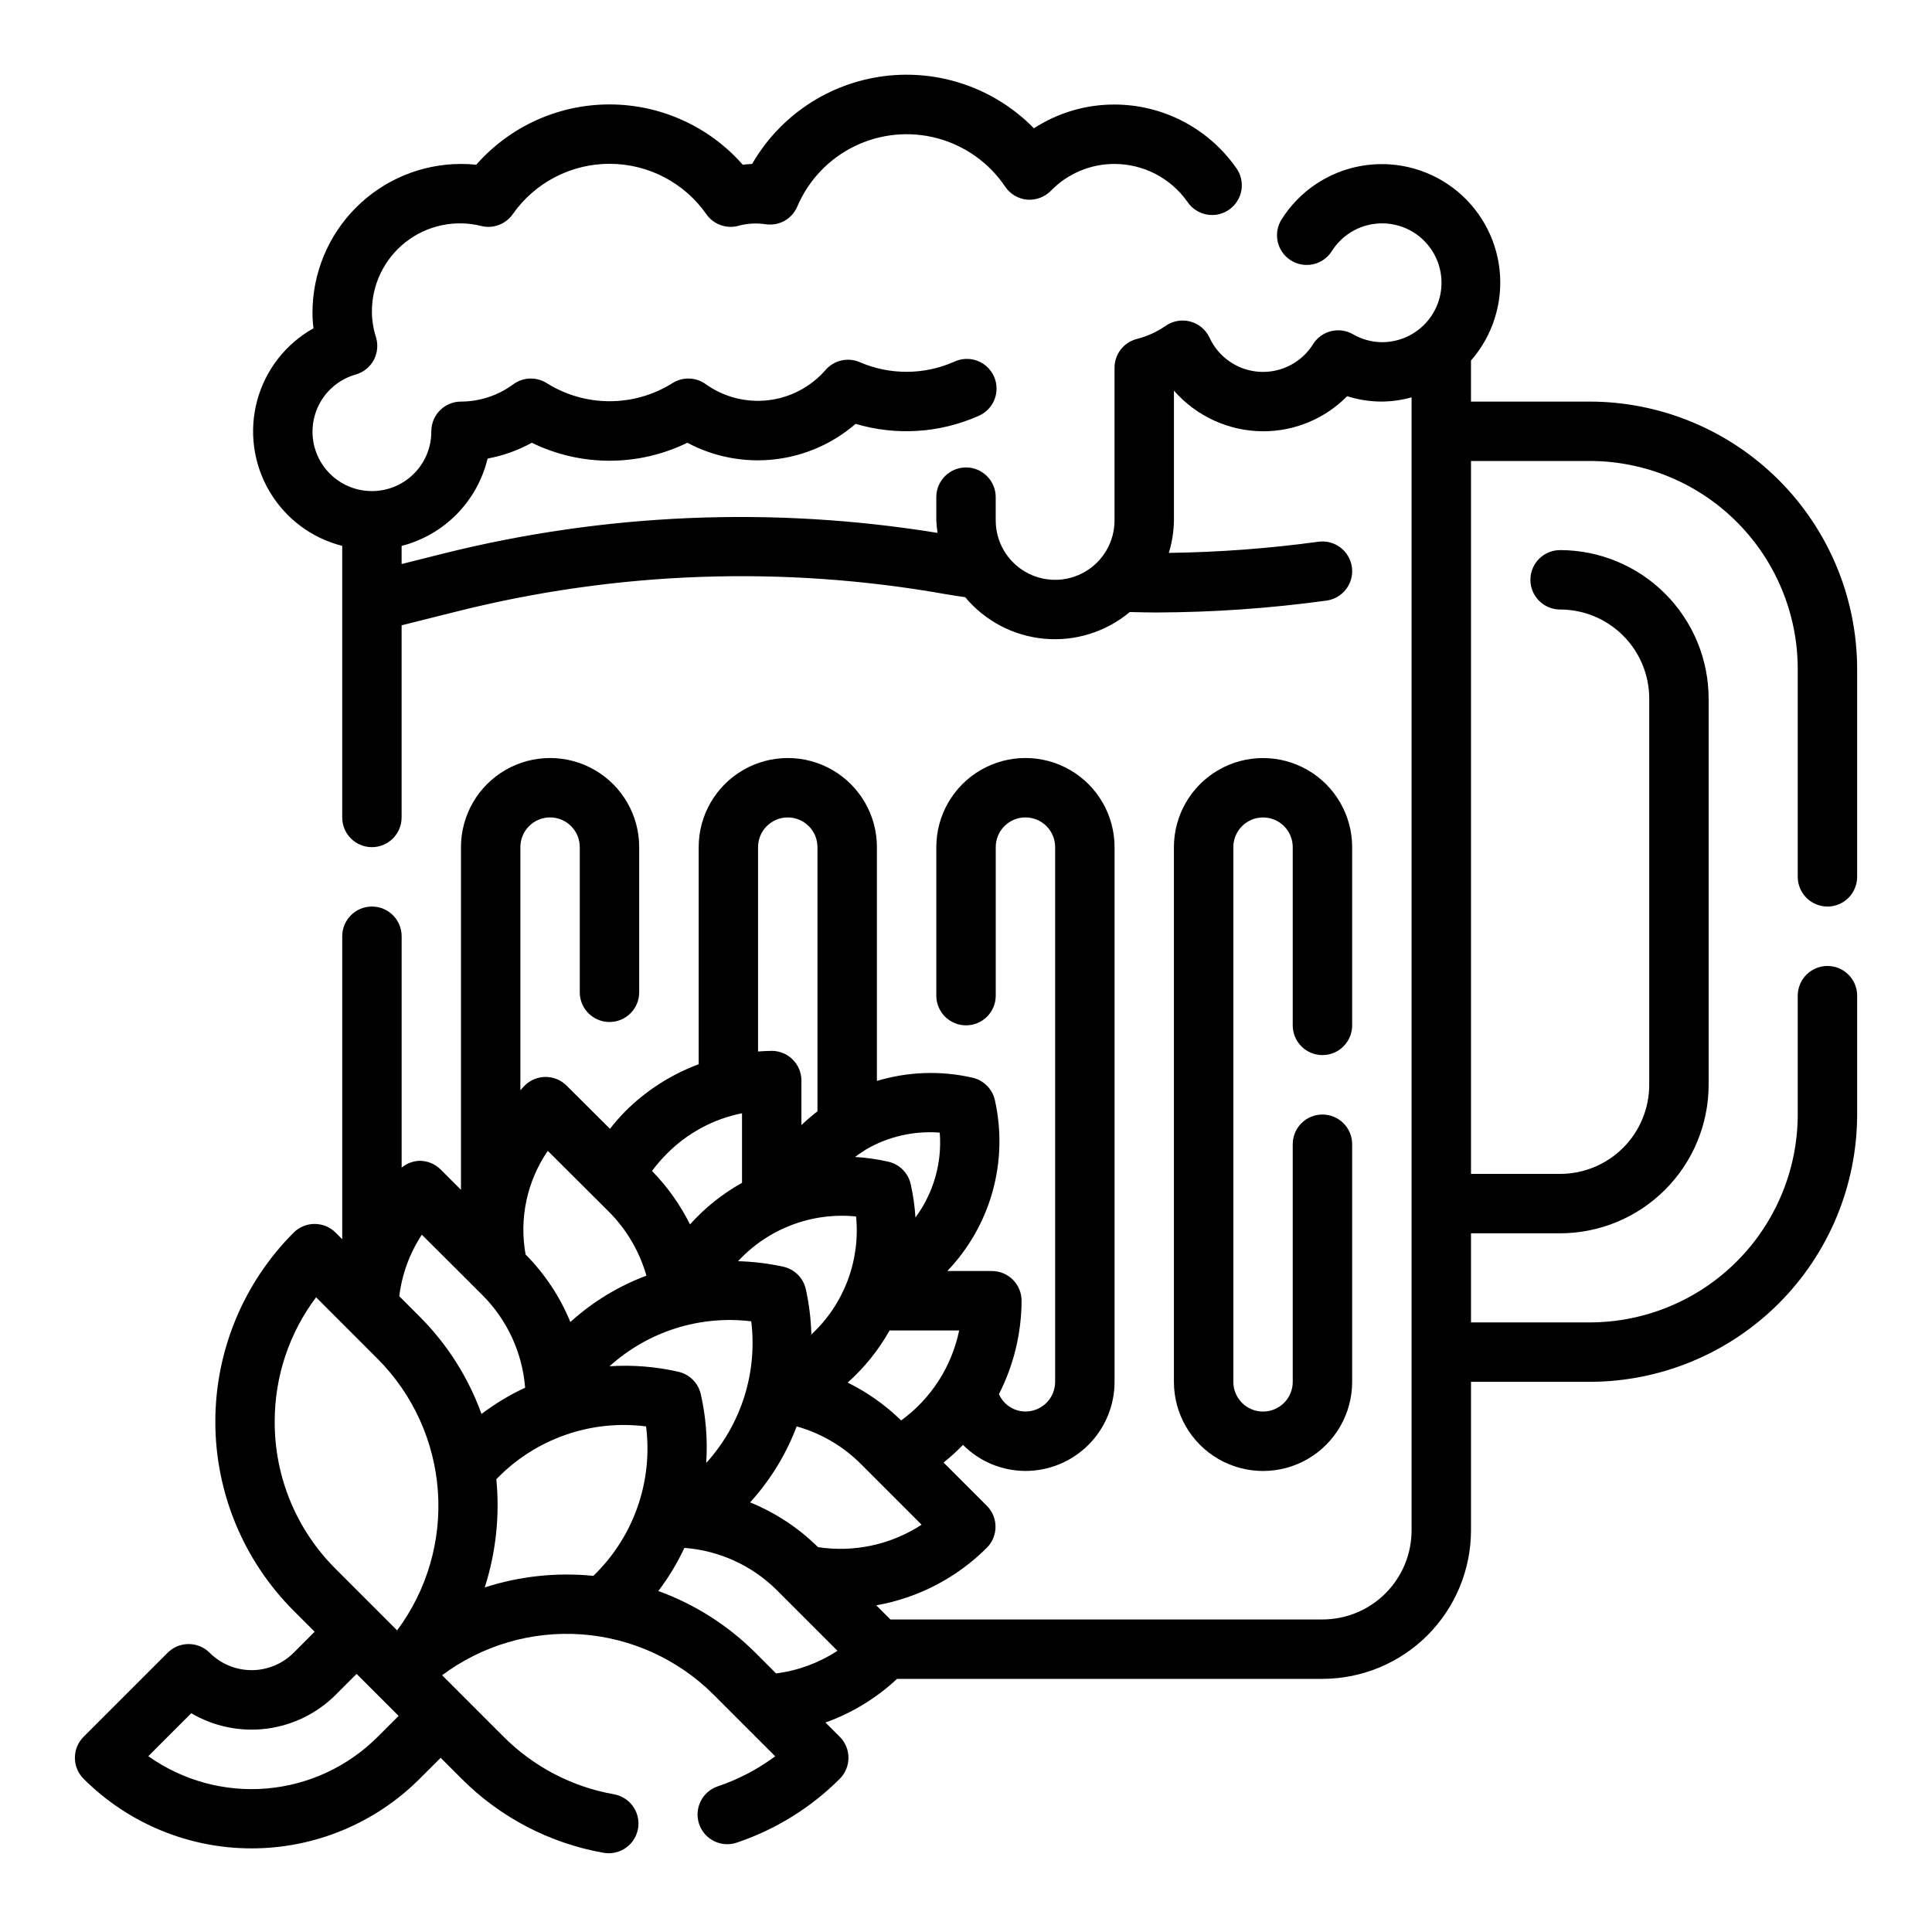
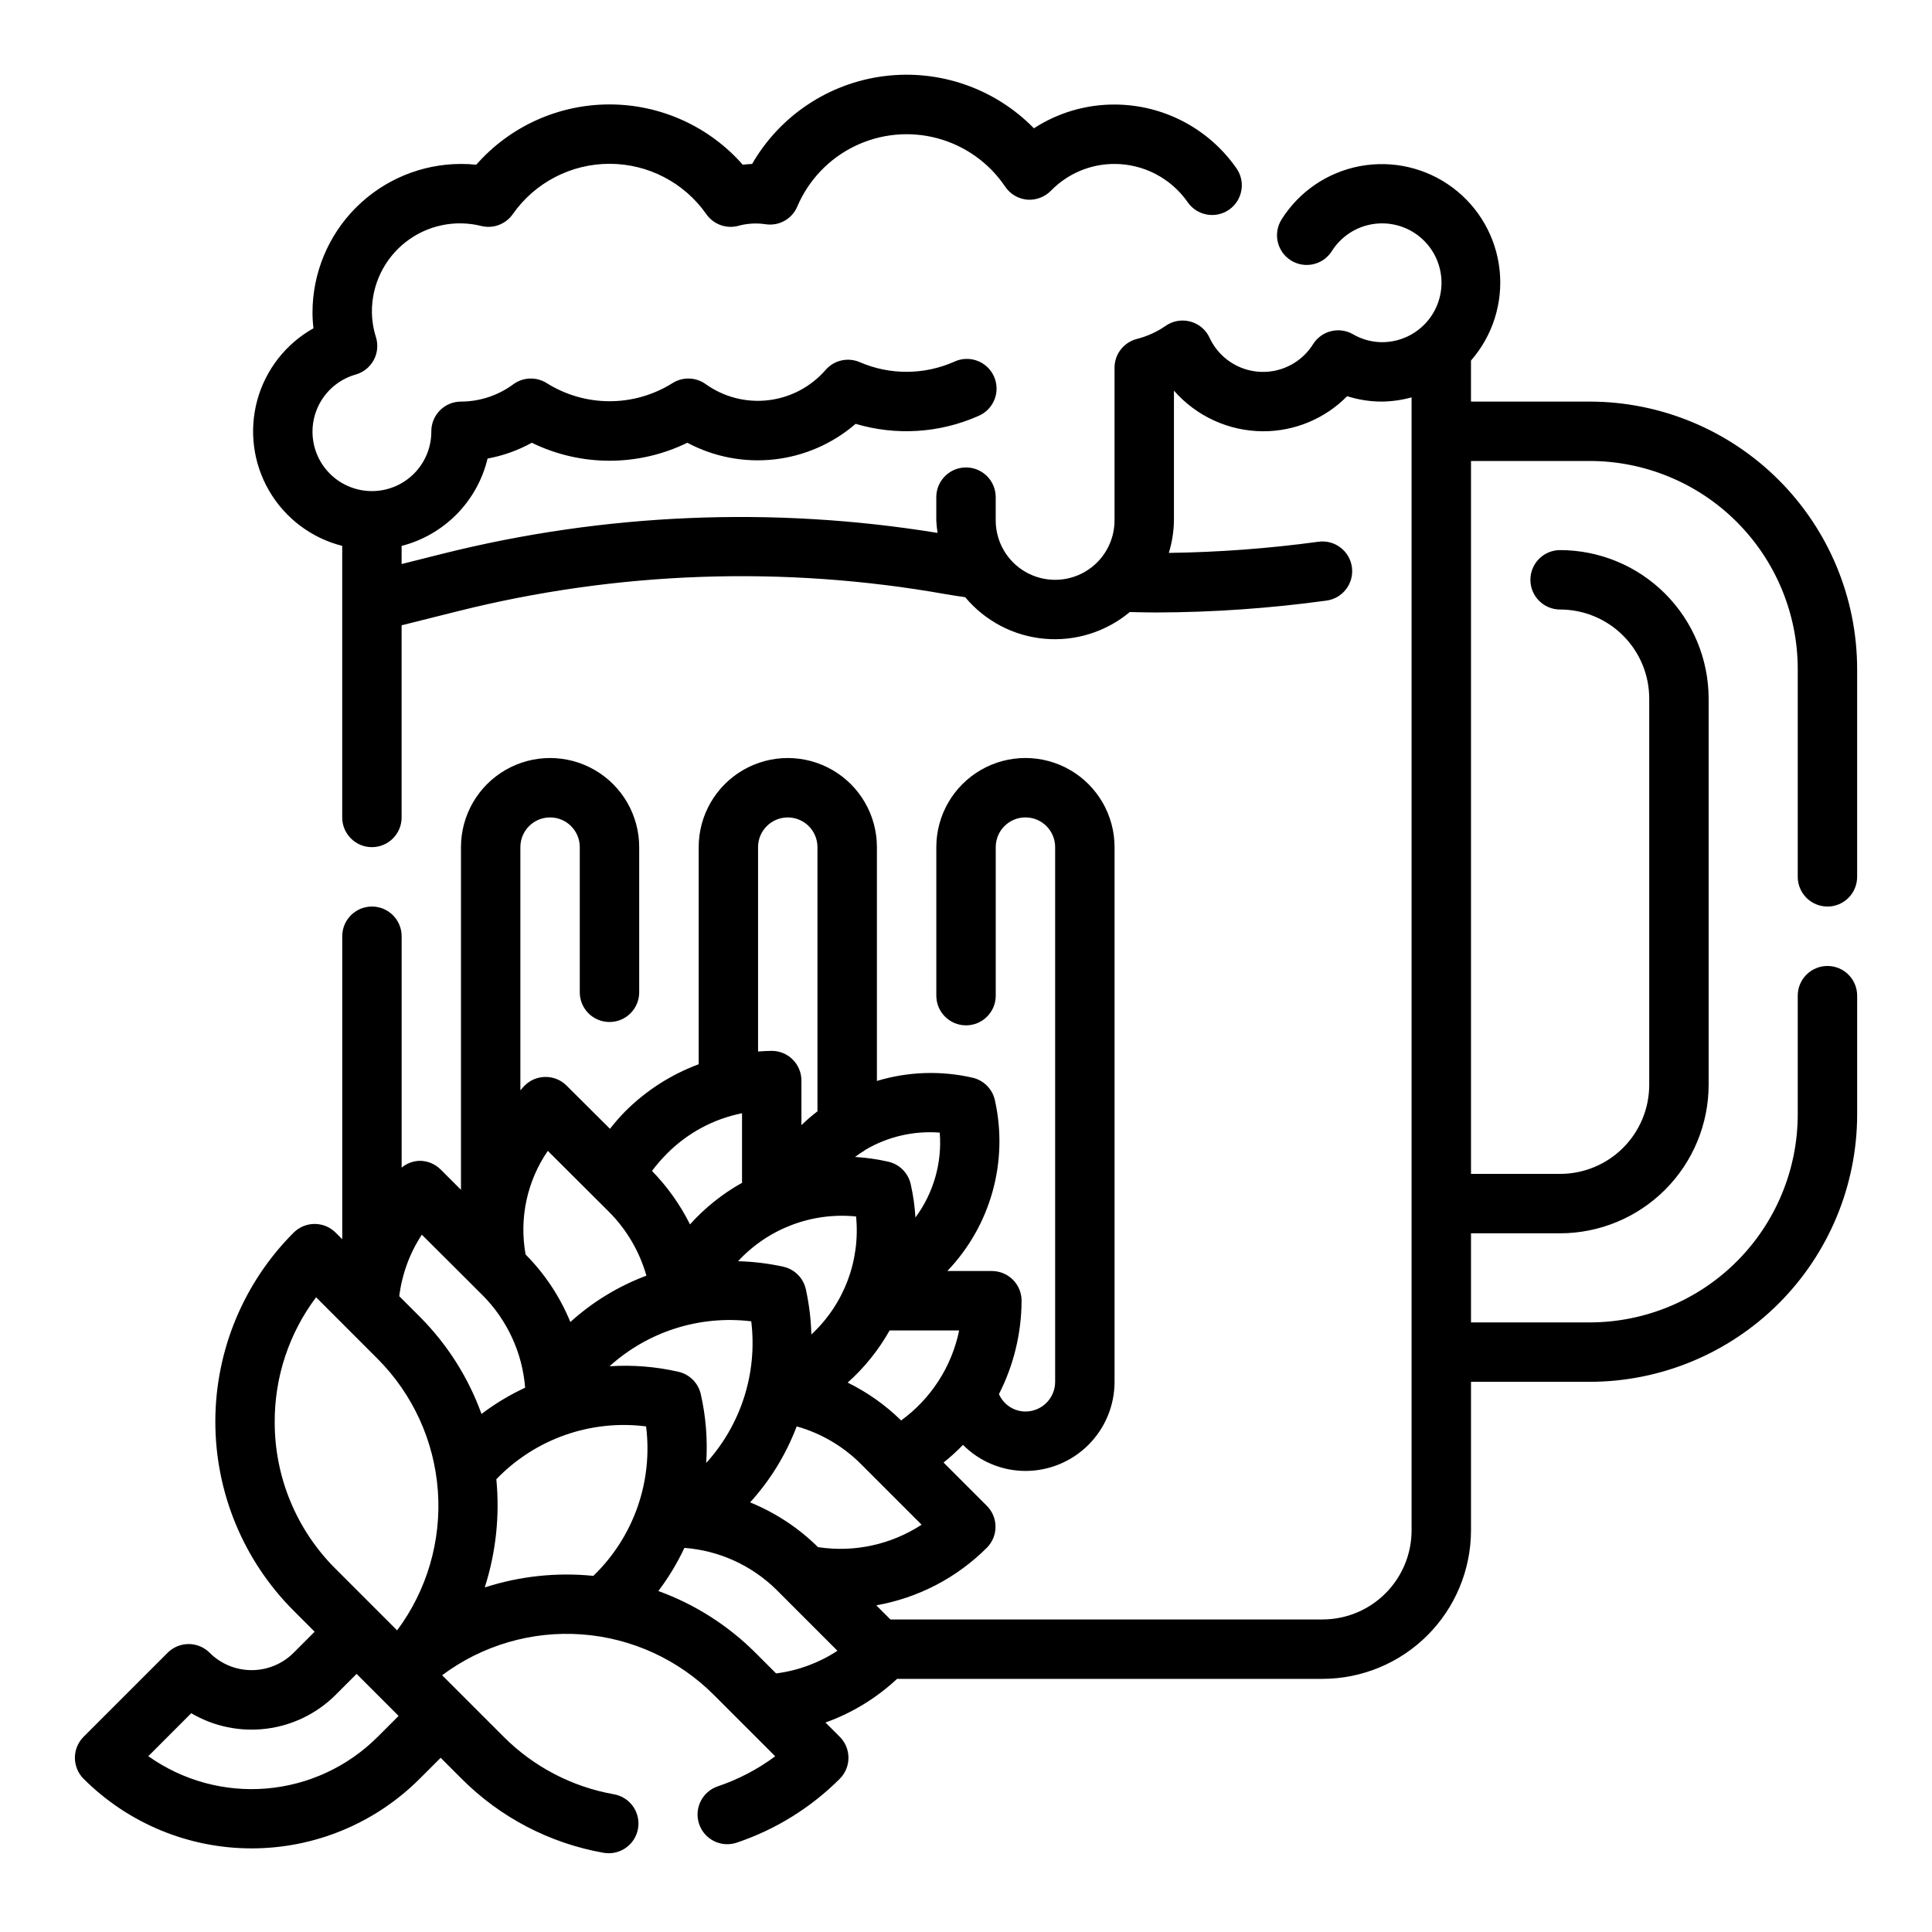
<svg xmlns="http://www.w3.org/2000/svg" fill="#000000" width="800px" height="800px" version="1.1" viewBox="144 144 512 512">
  <g>
    <path d="m628.29 384.25c2.086 0 4.09-0.828 5.566-2.305 1.473-1.477 2.305-3.481 2.305-5.566v-55.105c-0.023-18.781-7.496-36.789-20.777-50.07s-31.289-20.754-50.07-20.777h-31.488v-10.879c5.758-6.586 8.508-15.281 7.586-23.98-0.926-8.703-5.441-16.621-12.453-21.852-7.016-5.231-15.898-7.297-24.5-5.699-8.605 1.598-16.148 6.715-20.816 14.117-2.328 3.672-1.234 8.535 2.438 10.863 3.676 2.324 8.539 1.23 10.863-2.441 2.973-4.723 8.215-7.519 13.789-7.356 5.578 0.164 10.648 3.266 13.336 8.152 2.688 4.891 2.586 10.832-0.262 15.629-2.848 4.793-8.02 7.723-13.598 7.703-2.707-0.027-5.356-0.758-7.691-2.125-3.652-2.07-8.285-0.91-10.531 2.637-2 3.207-5.094 5.582-8.707 6.684-3.613 1.102-7.508 0.855-10.953-0.691-3.449-1.547-6.219-4.293-7.797-7.727-0.992-2.102-2.859-3.66-5.109-4.254-2.246-0.598-4.641-0.168-6.543 1.168-2.32 1.602-4.91 2.773-7.644 3.465-3.457 0.91-5.871 4.035-5.871 7.613v40.461c0 5.625-3 10.824-7.871 13.637-4.871 2.812-10.875 2.812-15.746 0-4.871-2.812-7.871-8.012-7.871-13.637v-6.164c0-4.348-3.523-7.871-7.871-7.871s-7.875 3.523-7.875 7.871v6.164c0.055 1.109 0.168 2.215 0.34 3.312-43.633-7.098-88.258-5.223-131.14 5.512l-10.895 2.738v-4.801c5.543-1.426 10.594-4.332 14.605-8.41 4.016-4.082 6.84-9.176 8.176-14.742 4.106-0.754 8.062-2.168 11.715-4.188 13.004 6.352 28.211 6.352 41.219 0 7.07 3.766 15.117 5.305 23.078 4.41 7.961-0.898 15.465-4.18 21.523-9.422 10.703 3.184 22.188 2.465 32.41-2.031 1.977-0.793 3.547-2.352 4.356-4.324 0.809-1.969 0.781-4.184-0.07-6.137-0.852-1.949-2.457-3.473-4.453-4.219-1.992-0.75-4.207-0.656-6.129 0.258-7.961 3.519-17.027 3.562-25.02 0.109-3.164-1.367-6.848-0.516-9.09 2.102-3.879 4.441-9.266 7.289-15.121 7.981-5.856 0.695-11.758-0.812-16.566-4.227-2.602-1.902-6.102-2.027-8.832-0.312-4.996 3.141-10.777 4.809-16.68 4.809-5.902 0-11.688-1.668-16.68-4.809-2.734-1.715-6.234-1.59-8.836 0.312-4.012 2.969-8.867 4.578-13.859 4.59-4.348 0-7.875 3.523-7.875 7.871 0.027 3.934-1.418 7.731-4.051 10.652-2.633 2.918-6.262 4.75-10.176 5.125-3.914 0.379-7.828-0.719-10.973-3.082-3.144-2.359-5.289-5.812-6.016-9.676-0.727-3.863 0.02-7.859 2.09-11.203 2.07-3.344 5.316-5.789 9.102-6.859 2.016-0.578 3.723-1.938 4.734-3.777 1.012-1.84 1.242-4.008 0.648-6.023-0.691-2.148-1.062-4.387-1.102-6.644-0.09-7.25 3.199-14.129 8.895-18.617 5.695-4.484 13.156-6.066 20.184-4.281 3.133 0.734 6.398-0.512 8.242-3.148 5.863-8.367 15.438-13.352 25.656-13.352 10.215 0 19.793 4.984 25.652 13.352 1.848 2.637 5.109 3.883 8.242 3.148 2.117-0.609 4.328-0.812 6.519-0.598l1.301 0.156c3.426 0.375 6.691-1.547 8.035-4.723 2.969-6.988 8.367-12.672 15.195-15.996 6.828-3.324 14.625-4.07 21.961-2.098 7.332 1.973 13.707 6.527 17.949 12.828 1.324 1.961 3.461 3.219 5.816 3.434 2.344 0.176 4.648-0.688 6.297-2.363 4.426-4.555 10.508-7.117 16.855-7.102 7.68 0.008 14.879 3.746 19.309 10.023 1.176 1.766 3.019 2.984 5.109 3.375 2.086 0.391 4.246-0.078 5.981-1.301 1.738-1.227 2.906-3.102 3.238-5.199 0.336-2.098-0.195-4.242-1.465-5.945-7.379-10.457-19.375-16.684-32.172-16.695-7.582-0.023-15 2.168-21.359 6.297-10.336-10.566-25.023-15.684-39.684-13.828-14.664 1.855-27.617 10.469-34.996 23.273-0.789 0.039-1.637 0.109-2.481 0.203v0.004c-8.926-10.16-21.793-15.98-35.312-15.98-13.523 0-26.391 5.82-35.316 15.98-1.34-0.145-2.688-0.215-4.035-0.207-10.438 0.012-20.441 4.164-27.82 11.543-7.379 7.379-11.527 17.383-11.543 27.816 0.004 1.402 0.09 2.801 0.262 4.188-7.328 4.109-12.699 10.988-14.906 19.094-2.203 8.102-1.062 16.754 3.172 24.008 4.234 7.258 11.203 12.504 19.348 14.57v71.965c0 4.348 3.523 7.875 7.871 7.875s7.871-3.527 7.871-7.875v-50.922l14.711-3.684h0.004c42.375-10.652 86.527-12.203 129.55-4.551 1.691 0.301 3.387 0.535 5.086 0.789v-0.004c5.258 6.316 12.812 10.277 20.992 11.016 8.184 0.738 16.324-1.809 22.629-7.078 2.363 0.055 4.644 0.117 6.992 0.117h-0.004c15.098-0.039 30.176-1.094 45.133-3.148 4.305-0.582 7.328-4.547 6.746-8.855-0.586-4.309-4.551-7.328-8.859-6.746-13.148 1.793-26.395 2.781-39.664 2.961 0.859-2.793 1.316-5.691 1.359-8.613v-34.387c5.965 6.812 14.566 10.734 23.617 10.77 8.375 0.016 16.406-3.332 22.285-9.297 2.977 0.945 6.082 1.426 9.203 1.426 2.66-0.031 5.309-0.41 7.871-1.117v300.25c0 6.266-2.488 12.27-6.918 16.699-4.426 4.43-10.434 6.918-16.699 6.918h-114.5l-3.746-3.746c11.098-1.961 21.324-7.285 29.297-15.25 3.074-3.074 3.074-8.059 0-11.129l-11.461-11.461v-0.004c1.812-1.445 3.531-3.008 5.148-4.676 4.379 4.41 10.332 6.894 16.547 6.906 6.266 0 12.27-2.488 16.699-6.918 4.43-4.43 6.918-10.438 6.918-16.699v-141.7c0-8.438-4.5-16.234-11.809-20.453-7.309-4.219-16.309-4.219-23.617 0-7.305 4.219-11.809 12.016-11.809 20.453v39.359c0 4.348 3.527 7.871 7.875 7.871s7.871-3.523 7.871-7.871v-39.359c0-4.348 3.523-7.875 7.871-7.875 4.348 0 7.871 3.527 7.871 7.875v141.7c0 2.086-0.828 4.09-2.305 5.566-1.477 1.477-3.477 2.305-5.566 2.305-3.047-0.016-5.797-1.82-7.019-4.613 3.91-7.664 5.965-16.141 5.996-24.75 0-2.086-0.828-4.09-2.305-5.566-1.477-1.477-3.481-2.305-5.566-2.305h-11.809c11.531-12.047 16.258-29.066 12.594-45.336-0.676-2.93-2.969-5.219-5.902-5.894-8.379-1.926-17.117-1.629-25.348 0.859v-61.961c0-8.438-4.5-16.234-11.809-20.453-7.309-4.219-16.309-4.219-23.617 0-7.305 4.219-11.809 12.016-11.809 20.453v57.535c-7.359 2.731-14.039 7.027-19.574 12.594-1.391 1.434-2.707 2.941-3.938 4.512l-11.492-11.445c-3.074-3.066-8.051-3.066-11.125 0-0.395 0.402-0.738 0.836-1.125 1.242v-64.438c0-4.348 3.523-7.875 7.871-7.875s7.871 3.527 7.871 7.875v38.469c0 4.348 3.527 7.871 7.875 7.871 4.348 0 7.871-3.523 7.871-7.871v-38.469c0-8.438-4.5-16.234-11.809-20.453-7.305-4.219-16.309-4.219-23.617 0-7.305 4.219-11.805 12.016-11.805 20.453v90.809l-5.375-5.375h-0.004c-1.477-1.477-3.477-2.305-5.566-2.305-1.75 0.043-3.434 0.68-4.777 1.801v-61.316c0-4.348-3.523-7.871-7.871-7.871s-7.871 3.523-7.871 7.871v80.297l-1.75-1.75c-3.074-3.07-8.055-3.07-11.129 0-13.289 13.289-20.754 31.309-20.754 50.098 0 18.793 7.465 36.812 20.754 50.098l5.566 5.566-5.566 5.574c-2.953 2.953-6.957 4.609-11.133 4.609s-8.18-1.656-11.129-4.609c-3.074-3.074-8.059-3.074-11.133 0l-22.27 22.27c-3.074 3.074-3.074 8.059 0 11.133 11.809 11.809 27.828 18.441 44.527 18.441 16.703 0 32.719-6.633 44.527-18.441l5.574-5.566 5.566 5.566c10.207 10.234 23.32 17.078 37.559 19.602 0.461 0.082 0.93 0.125 1.398 0.125 4.09 0.008 7.504-3.109 7.863-7.18 0.359-4.074-2.457-7.742-6.484-8.445-11.066-1.961-21.266-7.277-29.207-15.234l-16.309-16.309v-0.004c10.613-7.934 23.734-11.781 36.953-10.828s25.652 6.637 35.02 16.012l16.297 16.297v-0.004c-4.629 3.441-9.773 6.133-15.242 7.973-4.117 1.402-6.32 5.875-4.918 9.992 1.398 4.117 5.871 6.32 9.988 4.918 10.277-3.457 19.613-9.246 27.277-16.914 3.074-3.074 3.074-8.059 0-11.133l-3.785-3.785c7.047-2.519 13.504-6.457 18.969-11.566h112.74c10.438-0.012 20.441-4.16 27.82-11.539 7.379-7.379 11.527-17.383 11.543-27.82v-39.359h31.488c18.781-0.023 36.789-7.496 50.07-20.777s20.754-31.289 20.777-50.07v-31.488c0-4.348-3.523-7.871-7.871-7.871-4.348 0-7.875 3.523-7.875 7.871v31.488c-0.016 14.609-5.828 28.613-16.156 38.945-10.332 10.332-24.336 16.141-38.945 16.156h-31.488v-23.613h23.617-0.004c10.438-0.012 20.441-4.164 27.82-11.543 7.379-7.379 11.527-17.383 11.543-27.816v-102.34c-0.016-10.434-4.164-20.438-11.543-27.816-7.379-7.379-17.383-11.531-27.82-11.543-4.348 0-7.871 3.527-7.871 7.875 0 4.348 3.523 7.871 7.871 7.871 6.266 0 12.273 2.488 16.699 6.918 4.43 4.426 6.918 10.434 6.918 16.695v102.34c0 6.262-2.488 12.27-6.918 16.699-4.426 4.426-10.434 6.914-16.699 6.914h-23.613v-188.93h31.488c14.609 0.016 28.613 5.824 38.945 16.156 10.328 10.332 16.141 24.336 16.156 38.945v55.105c0 2.086 0.832 4.09 2.309 5.566 1.473 1.477 3.477 2.305 5.566 2.305zm-267.51 169.76c-5.16-5.102-11.277-9.133-17.996-11.863 5.348-5.875 9.535-12.707 12.344-20.137 6.406 1.797 12.242 5.207 16.957 9.902l16.152 16.152c-8.109 5.293-17.887 7.41-27.457 5.945zm10.09-87.633c1.16 11.703-3.223 23.277-11.848 31.277-0.109-4.055-0.605-8.094-1.48-12.055-0.676-2.93-2.965-5.219-5.894-5.894-3.961-0.871-7.996-1.363-12.051-1.473 7.988-8.637 19.566-13.027 31.273-11.855zm-27.781 27.781c1.676 13.652-2.684 27.359-11.934 37.543 0.406-6.125-0.082-12.273-1.445-18.258-0.676-2.934-2.965-5.223-5.898-5.902-5.988-1.375-12.148-1.871-18.277-1.465 10.188-9.219 23.875-13.566 37.516-11.918zm39.723 26.277c-4.156-4.078-8.941-7.465-14.168-10.031 4.438-3.965 8.195-8.637 11.113-13.82h18.43c-1.973 9.586-7.457 18.094-15.375 23.852zm3.785-53.805h0.004c-0.18-2.984-0.602-5.945-1.262-8.859-0.676-2.934-2.969-5.227-5.902-5.902-2.91-0.66-5.863-1.082-8.84-1.266 0.566-0.418 1.133-0.828 1.723-1.203v-0.004c0.391-0.215 0.762-0.461 1.109-0.738 5.93-3.461 12.773-5.031 19.617-4.504 0.637 8.023-1.645 16.004-6.43 22.477zm-41.703-98.125c0-4.348 3.523-7.875 7.871-7.875s7.871 3.527 7.871 7.875v70.008-0.004c-1.48 1.141-2.902 2.363-4.25 3.66v-11.809c0-2.086-0.828-4.09-2.305-5.566-1.477-1.477-3.481-2.305-5.566-2.305-1.219 0-2.418 0.094-3.621 0.172zm-4.25 70.52v18.434c-5.168 2.891-9.828 6.613-13.785 11.02-2.602-5.219-6-10-10.074-14.168 1.199-1.609 2.512-3.133 3.934-4.551 5.422-5.488 12.359-9.227 19.926-10.738zm-51.469 9.965 16.113 16.059c4.738 4.723 8.188 10.582 10.016 17.016-7.434 2.785-14.273 6.953-20.152 12.281-2.742-6.684-6.773-12.766-11.863-17.891-1.738-9.574 0.379-19.445 5.887-27.469zm-33.387 22.215 12.594 12.547c0.109 0.117 0.211 0.227 0.332 0.34l3.266 3.258h0.004c6.488 6.559 10.453 15.203 11.184 24.402-4.09 1.902-7.969 4.238-11.562 6.965-3.5-9.688-9.086-18.488-16.367-25.777l-5.434-5.434h0.004c0.719-5.82 2.766-11.398 5.981-16.305zm-38.988 49.594v-0.004c-0.031-11.902 3.816-23.488 10.965-33.004l16.305 16.312v-0.004c9.352 9.379 15.02 21.809 15.973 35.023 0.949 13.211-2.887 26.324-10.801 36.941l-16.305-16.305v0.004c-10.371-10.316-16.184-24.359-16.137-38.992zm32.836 77.934-5.566 5.566v-0.004c-7.891 7.894-18.324 12.738-29.449 13.676-11.121 0.934-22.219-2.102-31.316-8.566l11.375-11.383c6.016 3.535 13.035 4.977 19.957 4.098 6.926-0.879 13.359-4.027 18.301-8.953l5.566-5.566zm22.836-34.074c2.957-9.238 4-18.988 3.062-28.645 10.266-10.68 24.984-15.875 39.684-14.004 1.852 14.668-3.328 29.352-13.977 39.609-9.688-0.973-19.473 0.066-28.738 3.055zm77.215 22.828-5.457-5.457 0.004 0.004c-7.289-7.285-16.082-12.883-25.766-16.398 2.695-3.555 5.008-7.387 6.902-11.43 9.191 0.695 17.84 4.629 24.402 11.102l16.16 16.16h0.004c-4.879 3.211-10.426 5.262-16.219 6z" />
-     <path d="m494.46 423.61c2.09 0 4.094-0.828 5.566-2.305 1.477-1.477 2.309-3.477 2.309-5.566v-47.23c0-8.438-4.504-16.234-11.809-20.453-7.309-4.219-16.309-4.219-23.617 0-7.305 4.219-11.809 12.016-11.809 20.453v141.7c0 8.438 4.504 16.234 11.809 20.453 7.309 4.219 16.309 4.219 23.617 0 7.305-4.219 11.809-12.016 11.809-20.453v-62.977c0-4.348-3.527-7.871-7.875-7.871-4.348 0-7.871 3.523-7.871 7.871v62.977c0 4.348-3.523 7.871-7.871 7.871s-7.871-3.523-7.871-7.871v-141.7c0-4.348 3.523-7.875 7.871-7.875s7.871 3.527 7.871 7.875v47.23c0 2.09 0.832 4.09 2.305 5.566 1.477 1.477 3.481 2.305 5.566 2.305z" />
  </g>
</svg>